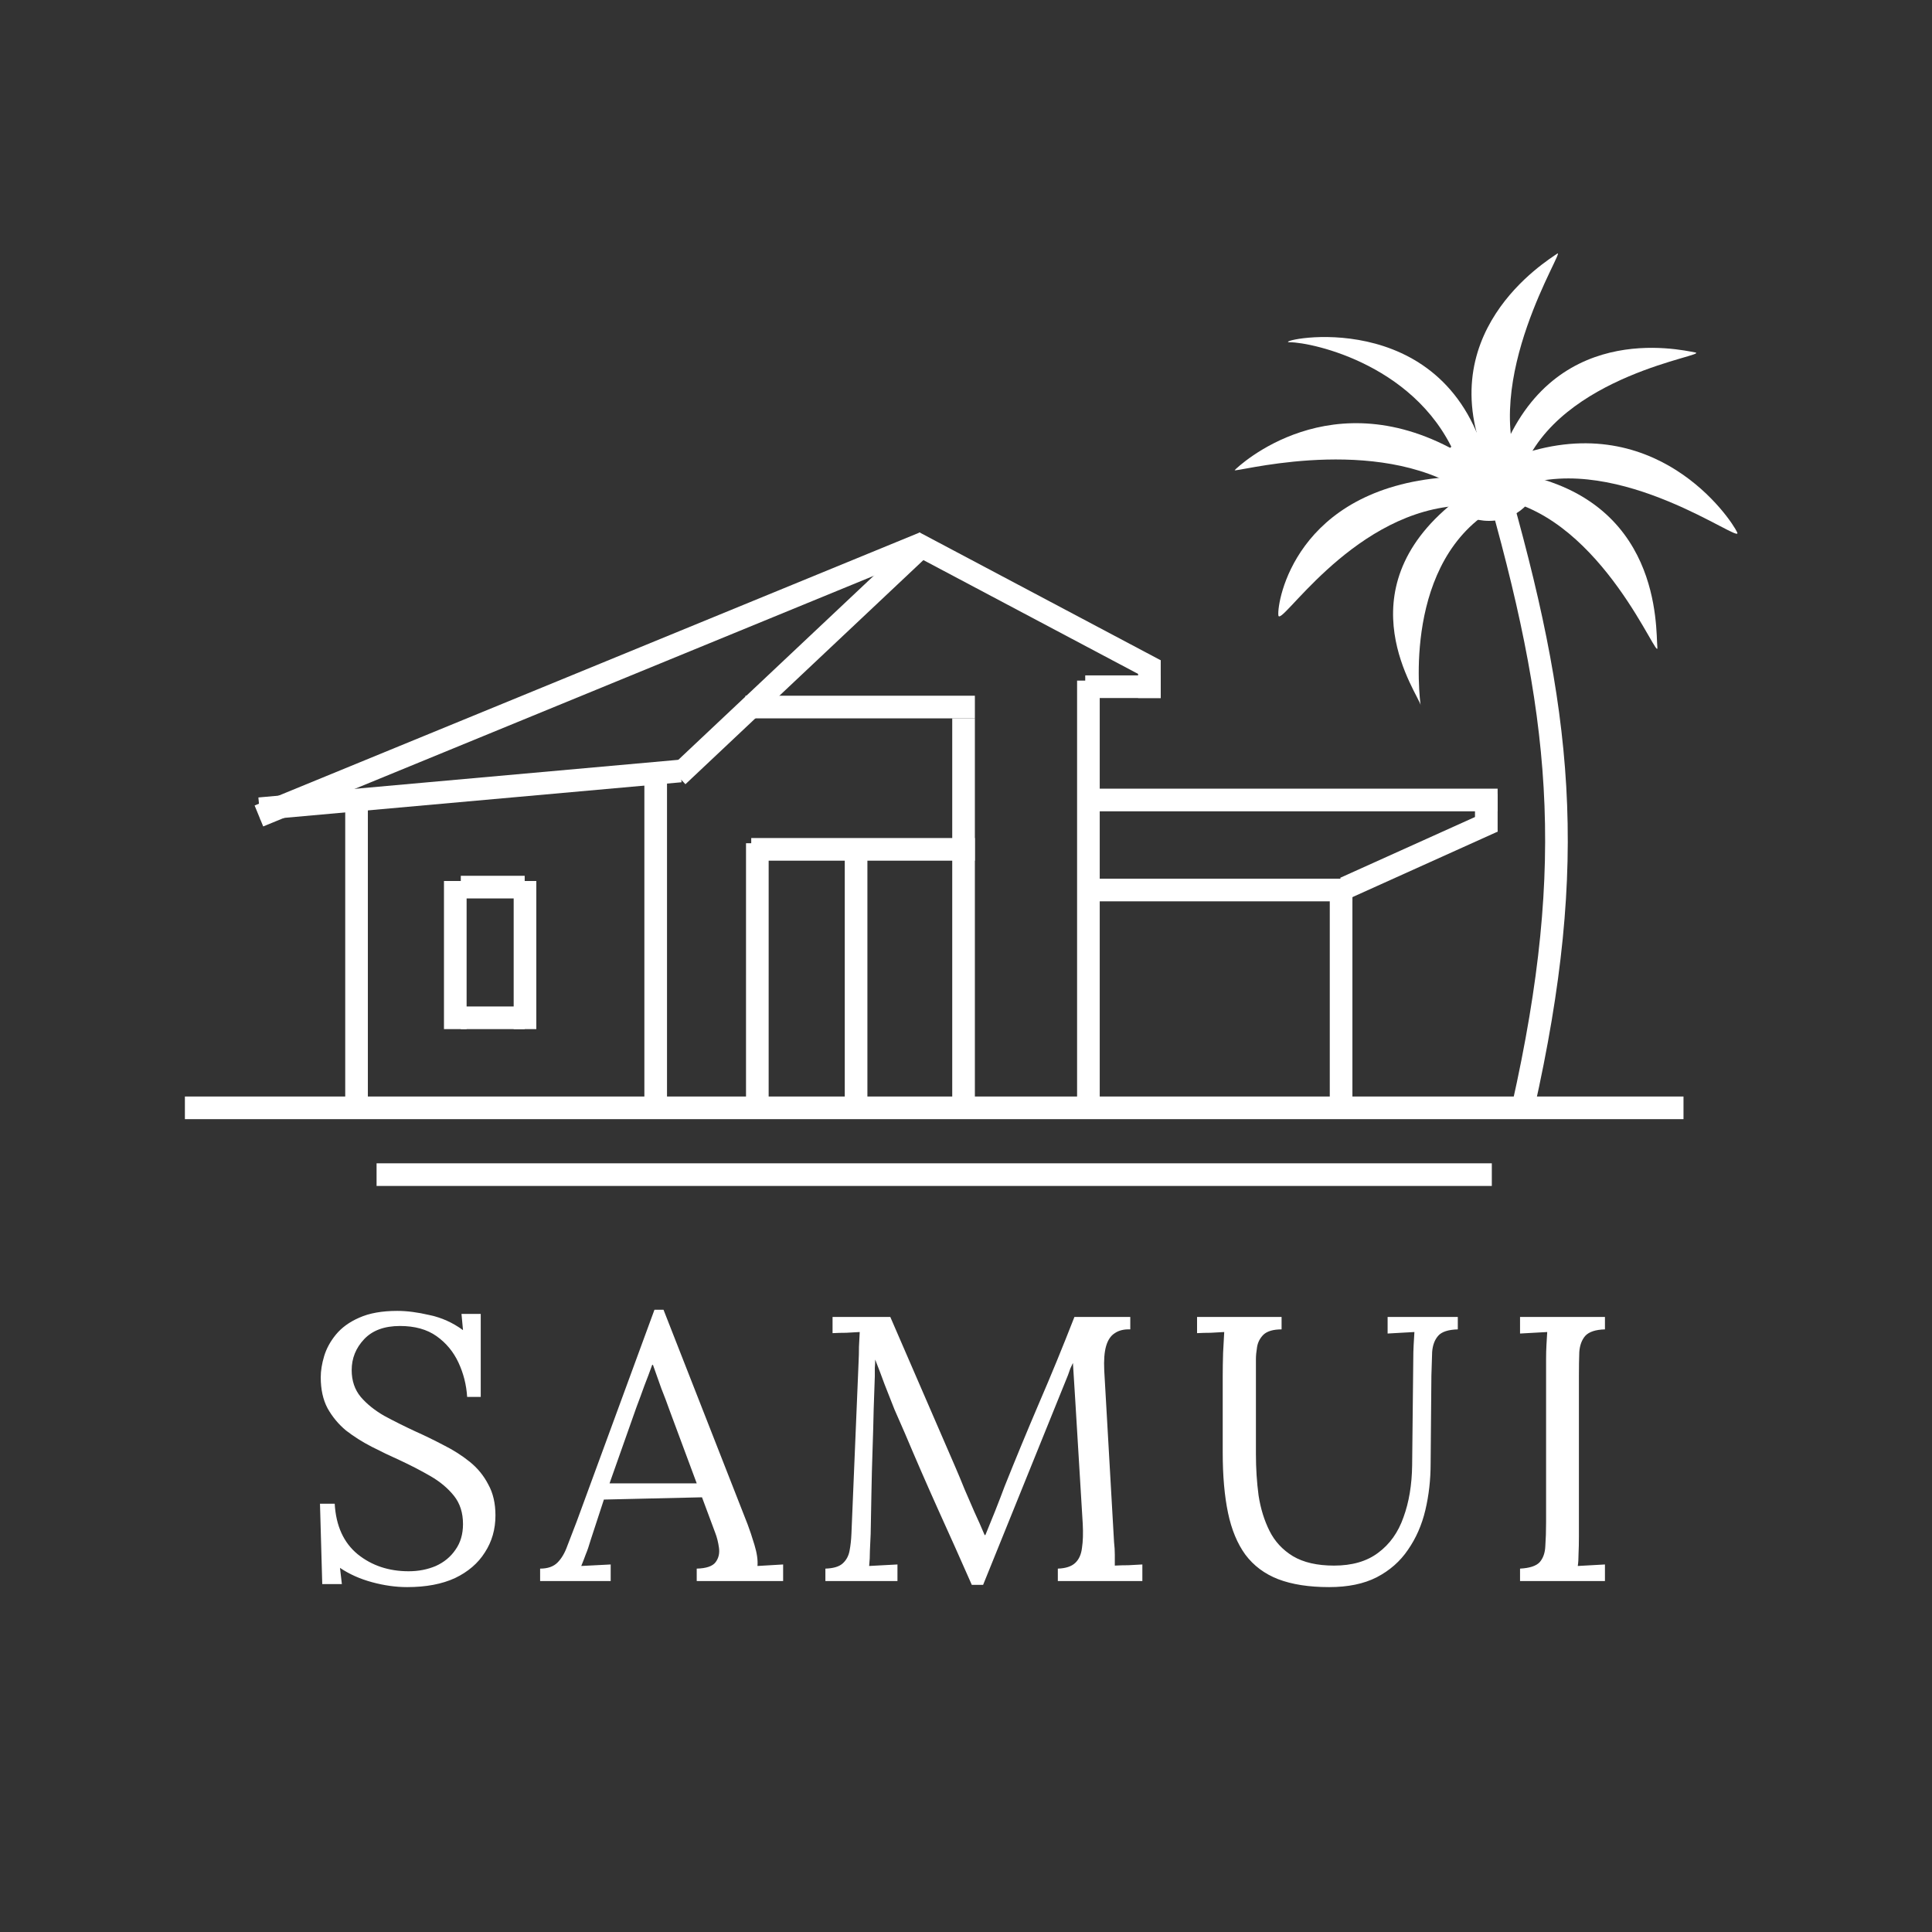
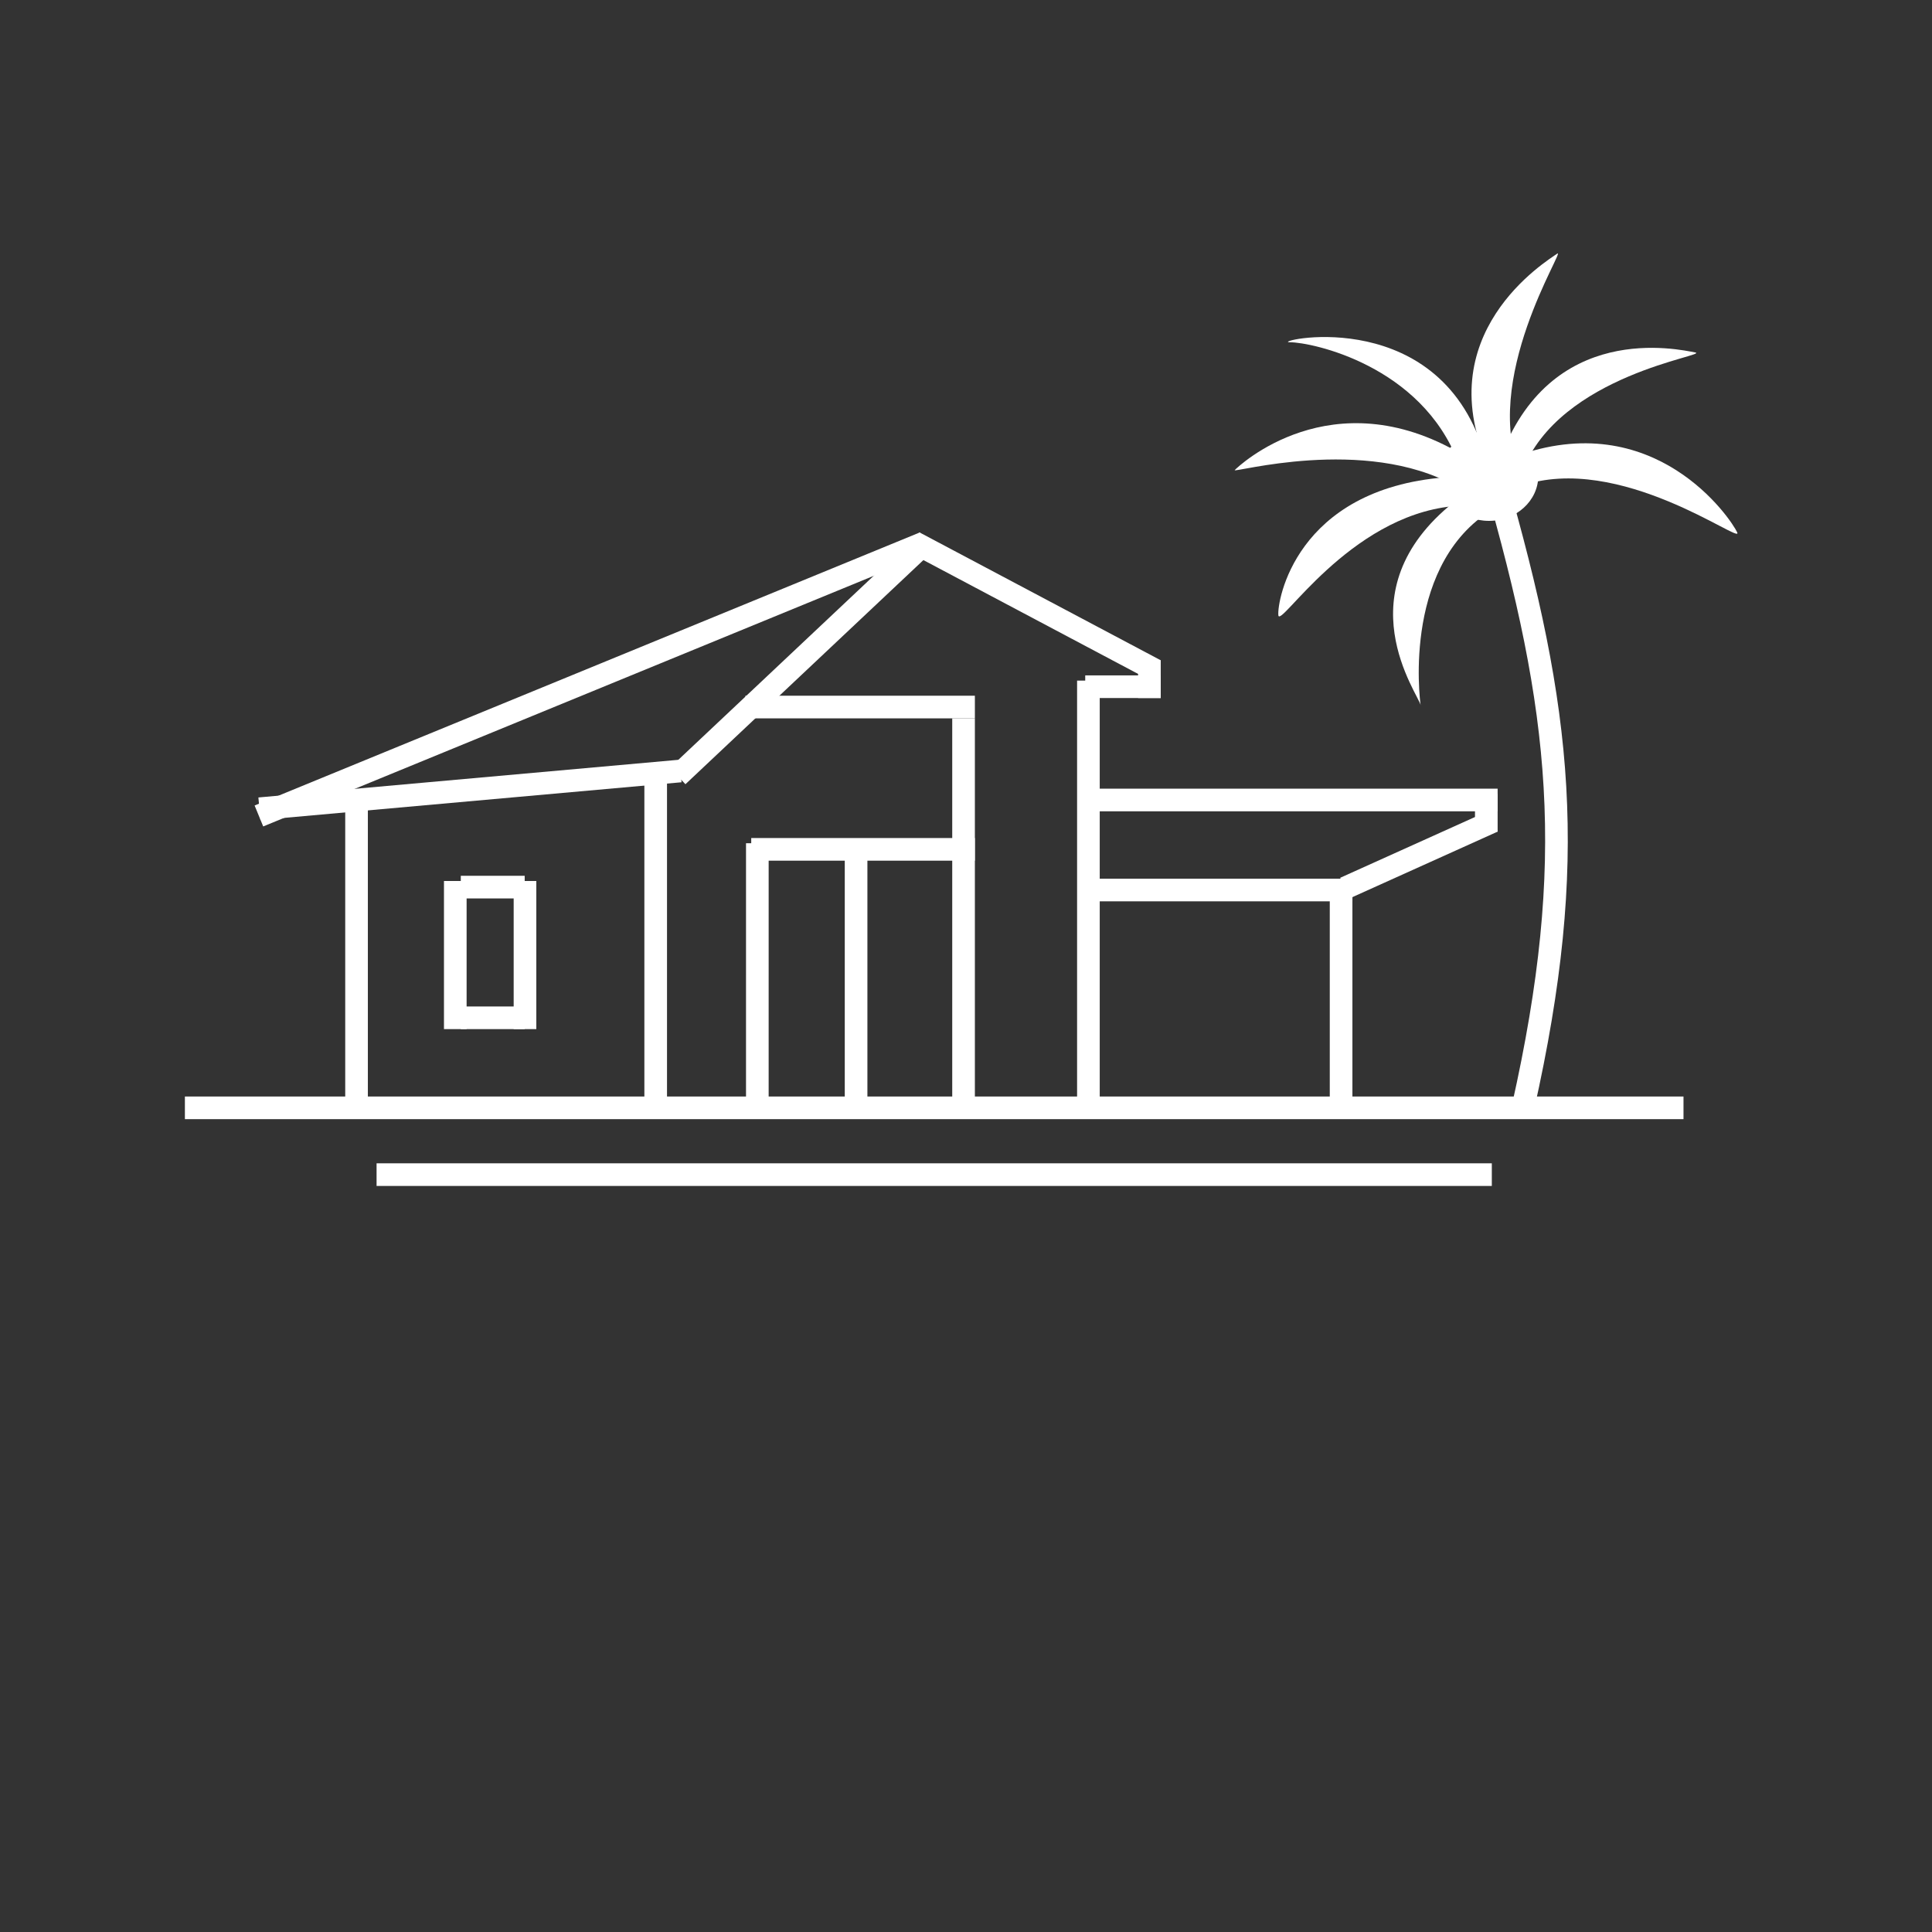
<svg xmlns="http://www.w3.org/2000/svg" width="512" height="512" viewBox="0 0 512 512" fill="none">
  <rect x="0" y="0" width="512" height="512" fill="#333333" stroke="none" />
-   <path d="M123.8 370.2C123.6 367 122.833 363.967 121.5 361.1C120.167 358.233 118.233 355.9 115.7 354.1C113.167 352.3 109.933 351.4 106 351.4C101.867 351.4 98.7 352.567 96.5 354.9C94.3 357.233 93.2 359.967 93.2 363.1C93.2 365.9 94 368.267 95.6 370.2C97.2 372.067 99.267 373.733 101.8 375.2C104.4 376.6 107.133 377.967 110 379.3C112.533 380.433 115.067 381.667 117.6 383C120.133 384.267 122.433 385.733 124.5 387.4C126.567 389.067 128.2 391.067 129.4 393.4C130.667 395.667 131.3 398.4 131.3 401.6C131.3 405.267 130.367 408.533 128.5 411.4C126.7 414.267 124.067 416.533 120.6 418.2C117.133 419.8 112.9 420.6 107.9 420.6C104.9 420.6 101.8 420.167 98.6 419.3C95.4 418.433 92.567 417.167 90.1 415.5L90.6 419.8H85.4L84.8 398.5H88.7C89.033 404.367 91.067 408.833 94.8 411.9C98.533 414.9 103.033 416.4 108.3 416.4C110.9 416.4 113.3 415.933 115.5 415C117.7 414 119.433 412.567 120.7 410.7C122.033 408.833 122.7 406.567 122.7 403.9C122.7 400.9 121.9 398.4 120.3 396.4C118.7 394.4 116.633 392.667 114.1 391.2C111.567 389.733 108.867 388.333 106 387C103.467 385.867 100.967 384.667 98.5 383.4C96.033 382.133 93.767 380.7 91.7 379.1C89.7 377.433 88.067 375.467 86.8 373.2C85.6 370.933 85 368.2 85 365C85 363.267 85.3 361.4 85.9 359.4C86.5 357.4 87.533 355.5 89 353.7C90.533 351.833 92.6 350.333 95.2 349.2C97.867 348 101.233 347.4 105.3 347.4C107.833 347.4 110.667 347.767 113.8 348.5C117 349.167 119.967 350.5 122.7 352.5L122.3 348.2H127.4V370.2H123.8ZM143.138 419V415.7C145.138 415.7 146.672 415.167 147.738 414.1C148.805 413.033 149.672 411.567 150.338 409.7C151.072 407.833 151.905 405.667 152.838 403.2L173.438 347.1H175.838L198.138 404C198.672 405.4 199.272 407.2 199.938 409.4C200.605 411.6 200.872 413.467 200.738 415C201.872 414.933 203.005 414.867 204.138 414.8C205.272 414.733 206.405 414.667 207.538 414.6V419H184.638V415.7C187.172 415.633 188.838 415.067 189.638 414C190.438 412.933 190.738 411.667 190.538 410.2C190.338 408.733 190.005 407.4 189.538 406.2L186.038 396.8L160.038 397.4L156.538 408.1C156.072 409.7 155.638 410.967 155.238 411.9C154.905 412.833 154.505 413.867 154.038 415C155.372 414.933 156.672 414.867 157.938 414.8C159.272 414.733 160.572 414.667 161.838 414.6V419H143.138ZM161.538 393.1H184.638L177.538 374C176.805 371.933 176.038 369.9 175.238 367.9C174.505 365.833 173.772 363.767 173.038 361.7H172.838C172.172 363.567 171.472 365.433 170.738 367.3C170.072 369.167 169.372 371.067 168.638 373L161.538 393.1ZM257.536 420C254.603 413.333 251.636 406.7 248.636 400.1C245.636 393.433 242.703 386.7 239.836 379.9C238.903 377.767 237.969 375.633 237.036 373.5C236.169 371.3 235.303 369.1 234.436 366.9C233.636 364.7 232.803 362.5 231.936 360.3C231.936 361.033 231.903 361.767 231.836 362.5C231.836 363.233 231.836 363.967 231.836 364.7C231.769 367.1 231.669 370 231.536 373.4C231.469 376.733 231.369 380.333 231.236 384.2C231.103 388 231.003 391.833 230.936 395.7C230.869 399.5 230.803 403.1 230.736 406.5C230.669 407.967 230.603 409.433 230.536 410.9C230.536 412.367 230.469 413.733 230.336 415C231.603 414.933 232.836 414.867 234.036 414.8C235.303 414.733 236.569 414.667 237.836 414.6V419H218.736V415.7C220.803 415.633 222.303 415.2 223.236 414.4C224.236 413.533 224.869 412.4 225.136 411C225.403 409.6 225.569 408.1 225.636 406.5L227.536 360.9C227.603 359.567 227.636 358.233 227.636 356.9C227.703 355.567 227.769 354.267 227.836 353C226.636 353.067 225.436 353.133 224.236 353.2C223.036 353.2 221.836 353.233 220.636 353.3V349H235.936L253.136 388.7C254.003 390.7 254.836 392.7 255.636 394.7C256.503 396.7 257.369 398.7 258.236 400.7C259.169 402.7 260.069 404.733 260.936 406.8H261.136C261.869 405 262.736 402.867 263.736 400.4C264.736 397.867 265.569 395.7 266.236 393.9C269.169 386.567 272.203 379.233 275.336 371.9C278.536 364.5 281.669 356.867 284.736 349H299.536V352.3C297.869 352.233 296.503 352.567 295.436 353.3C294.369 353.967 293.603 355.1 293.136 356.7C292.669 358.3 292.503 360.467 292.636 363.2L295.236 408.7C295.369 409.833 295.436 410.933 295.436 412C295.436 413.067 295.436 414.033 295.436 414.9C296.636 414.833 297.836 414.8 299.036 414.8C300.303 414.733 301.536 414.667 302.736 414.6V419H280.336V415.7C282.403 415.633 283.936 415.133 284.936 414.2C285.936 413.267 286.536 411.933 286.736 410.2C287.003 408.467 287.069 406.333 286.936 403.8L284.936 370.8C284.869 369.733 284.803 368.667 284.736 367.6C284.669 366.533 284.603 365.467 284.536 364.4C284.469 363.333 284.403 362.267 284.336 361.2C284.136 361.667 283.903 362.167 283.636 362.7C283.436 363.233 283.236 363.8 283.036 364.4L260.536 420H257.536ZM339.633 352.3C337.433 352.3 335.833 352.767 334.833 353.7C333.899 354.633 333.333 355.733 333.133 357C332.933 358.2 332.833 359.267 332.833 360.2V385.4C332.833 389.133 333.066 392.767 333.533 396.3C334.066 399.767 335.033 402.9 336.433 405.7C337.833 408.5 339.899 410.733 342.633 412.4C345.433 414.067 349.066 414.9 353.533 414.9C358.333 414.9 362.233 413.767 365.233 411.5C368.299 409.233 370.533 406.1 371.933 402.1C373.399 398.1 374.166 393.5 374.233 388.3L374.533 360.2C374.533 358.867 374.566 357.6 374.633 356.4C374.699 355.133 374.766 354 374.833 353C373.633 353.067 372.433 353.133 371.233 353.2C370.099 353.267 368.933 353.333 367.733 353.4V349H386.333V352.3C383.799 352.367 382.066 352.933 381.133 354C380.199 355.067 379.666 356.5 379.533 358.3C379.466 360.1 379.399 362.2 379.333 364.6L379.133 387.8C379.133 392.133 378.666 396.267 377.733 400.2C376.799 404.133 375.266 407.633 373.133 410.7C371.066 413.767 368.299 416.2 364.833 418C361.433 419.733 357.233 420.6 352.233 420.6C346.899 420.6 342.399 419.9 338.733 418.5C335.133 417.1 332.233 414.933 330.033 412C327.899 409.067 326.366 405.367 325.433 400.9C324.499 396.433 324.033 391.1 324.033 384.9V364.6C324.033 362.867 324.066 360.833 324.133 358.5C324.266 356.1 324.366 354.267 324.433 353C323.233 353.067 322.033 353.133 320.833 353.2C319.633 353.2 318.433 353.233 317.233 353.3V349H339.633V352.3ZM425.328 352.3C422.861 352.367 421.128 352.933 420.128 354C419.195 355.067 418.661 356.5 418.528 358.3C418.461 360.1 418.428 362.2 418.428 364.6V407.1C418.428 408.9 418.395 410.467 418.328 411.8C418.328 413.067 418.261 414.133 418.128 415C419.328 414.933 420.528 414.867 421.728 414.8C422.928 414.733 424.128 414.667 425.328 414.6V419H402.828V415.7C405.361 415.567 407.095 415 408.028 414C408.961 412.933 409.461 411.5 409.528 409.7C409.661 407.833 409.728 405.733 409.728 403.4V360.2C409.728 358.867 409.761 357.6 409.828 356.4C409.895 355.133 409.961 354 410.028 353C408.828 353.067 407.628 353.133 406.428 353.2C405.228 353.267 404.028 353.333 402.828 353.4V349H425.328V352.3Z" fill="white" />
  <line x1="244.864" y1="143.891" x2="68.612" y2="216.239" stroke="white" stroke-width="6" />
  <line x1="306.2" y1="177.631" x2="242.318" y2="143.766" stroke="white" stroke-width="6" />
  <line x1="287.596" y1="181.986" x2="307.607" y2="181.986" stroke="white" stroke-width="6" />
  <line x1="304.605" y1="184.986" x2="304.605" y2="174.981" stroke="white" stroke-width="6" />
  <line x1="197.545" y1="187.373" x2="258.353" y2="187.373" stroke="white" stroke-width="6" />
  <line x1="289.904" y1="212.004" x2="396.887" y2="212.004" stroke="white" stroke-width="6" />
  <path d="M396.117 126.492C413.946 188.49 418.352 227.782 403.601 293.496" stroke="white" stroke-width="6" />
  <path d="M385.341 133.033L392.269 137.266C370.81 153.931 376.873 189.603 376.49 186.909C376.107 184.216 355.447 156.883 385.341 133.033Z" fill="white" />
  <path d="M383.033 126.494L384.865 134.169C357.342 136.976 339.156 166.661 338.778 163.051C338.4 159.441 343.287 129.653 383.033 126.494Z" fill="white" />
  <path d="M387.265 120.33L385.726 128.797C361.57 115.31 326.302 125.554 327.232 124.567C328.163 123.58 352.894 100.12 387.265 120.33Z" fill="white" />
  <path d="M392.521 117.647L386.496 122.654C376.664 96.797 347.629 90.703 341.858 90.704C336.087 90.704 379.187 80.073 392.521 117.647Z" fill="white" />
  <path d="M394.963 124.569L403.263 126.122C391.931 100.887 415.279 65.375 412.665 67.228C410.05 69.081 377.823 88.572 394.963 124.569Z" fill="white" />
  <path d="M397.27 122.26L403.428 124.954C413.259 99.096 453.457 94.166 449.223 93.396C444.99 92.626 410.604 84.687 397.27 122.26Z" fill="white" />
  <path d="M401.121 121.103L403.044 128.8C429.172 119.71 461.923 144.58 460.384 141.116C458.844 137.653 438.474 107.166 401.121 121.103Z" fill="white" />
-   <path d="M401.206 125.276L397.692 132.311C424.863 137.502 439.695 176.463 439.218 171.517C438.741 166.572 440.524 131.883 401.206 125.276Z" fill="white" />
  <line x1="289.904" y1="235.863" x2="358.404" y2="235.863" stroke="white" stroke-width="6" />
  <line x1="355.404" y1="293.508" x2="355.404" y2="234.244" stroke="white" stroke-width="6" />
  <line x1="356.401" y1="235.359" x2="395.654" y2="217.657" stroke="white" stroke-width="6" />
  <line x1="393.887" y1="220.391" x2="393.887" y2="210.385" stroke="white" stroke-width="6" />
  <line x1="255.352" y1="293.508" x2="255.352" y2="190.373" stroke="white" stroke-width="6" />
  <line x1="288.439" y1="294.277" x2="288.439" y2="180.368" stroke="white" stroke-width="6" />
  <line x1="173.764" y1="293.508" x2="173.764" y2="207.306" stroke="white" stroke-width="6" />
  <line x1="120.656" y1="272.727" x2="120.657" y2="233.474" stroke="white" stroke-width="6" />
  <line x1="139.129" y1="272.727" x2="139.129" y2="233.474" stroke="white" stroke-width="6" />
  <line x1="200.701" y1="293.508" x2="200.702" y2="223.469" stroke="white" stroke-width="6" />
  <line x1="226.871" y1="293.508" x2="226.872" y2="223.469" stroke="white" stroke-width="6" />
  <line x1="199.084" y1="225.088" x2="258.348" y2="225.088" stroke="white" stroke-width="6" />
  <line x1="122.117" y1="269.727" x2="139.05" y2="269.727" stroke="white" stroke-width="6" />
  <line x1="122.117" y1="235.094" x2="139.05" y2="235.094" stroke="white" stroke-width="6" />
  <line x1="94.488" y1="292.738" x2="94.489" y2="213.463" stroke="white" stroke-width="6" />
  <line x1="49" y1="293.588" x2="446.145" y2="293.588" stroke="white" stroke-width="6" />
  <line x1="99.797" y1="311.289" x2="395.347" y2="311.289" stroke="white" stroke-width="6" />
  <line x1="245.781" y1="143.299" x2="179.591" y2="205.642" stroke="white" stroke-width="6" />
  <line x1="68.744" y1="214.324" x2="180.345" y2="204.319" stroke="white" stroke-width="6" />
  <ellipse cx="394.578" cy="126.107" rx="13.084" ry="11.93" fill="white" />
</svg>